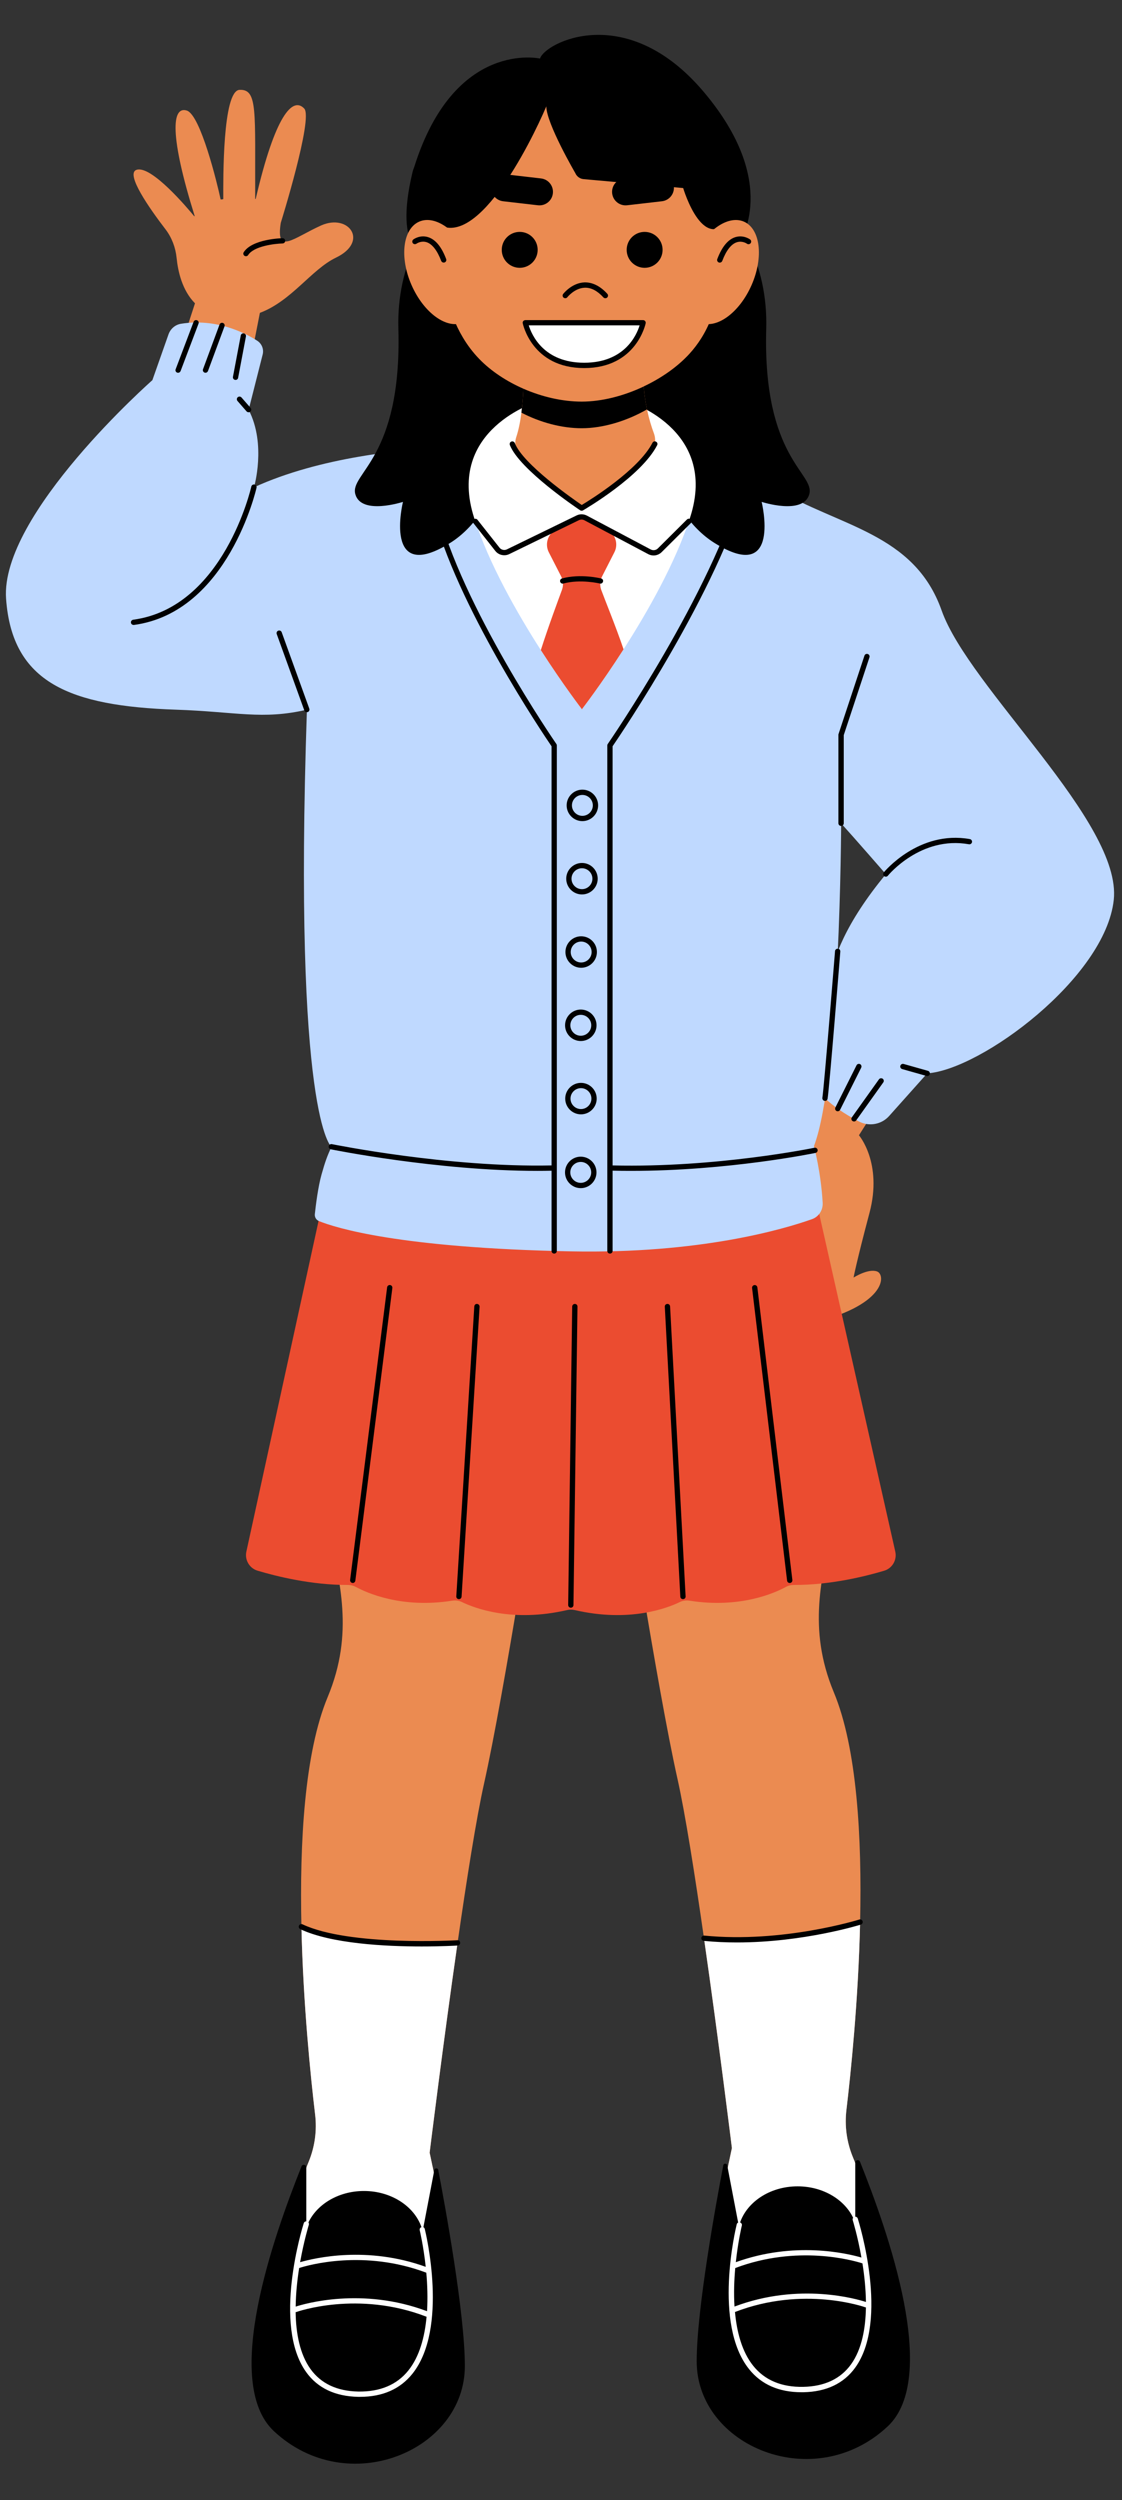
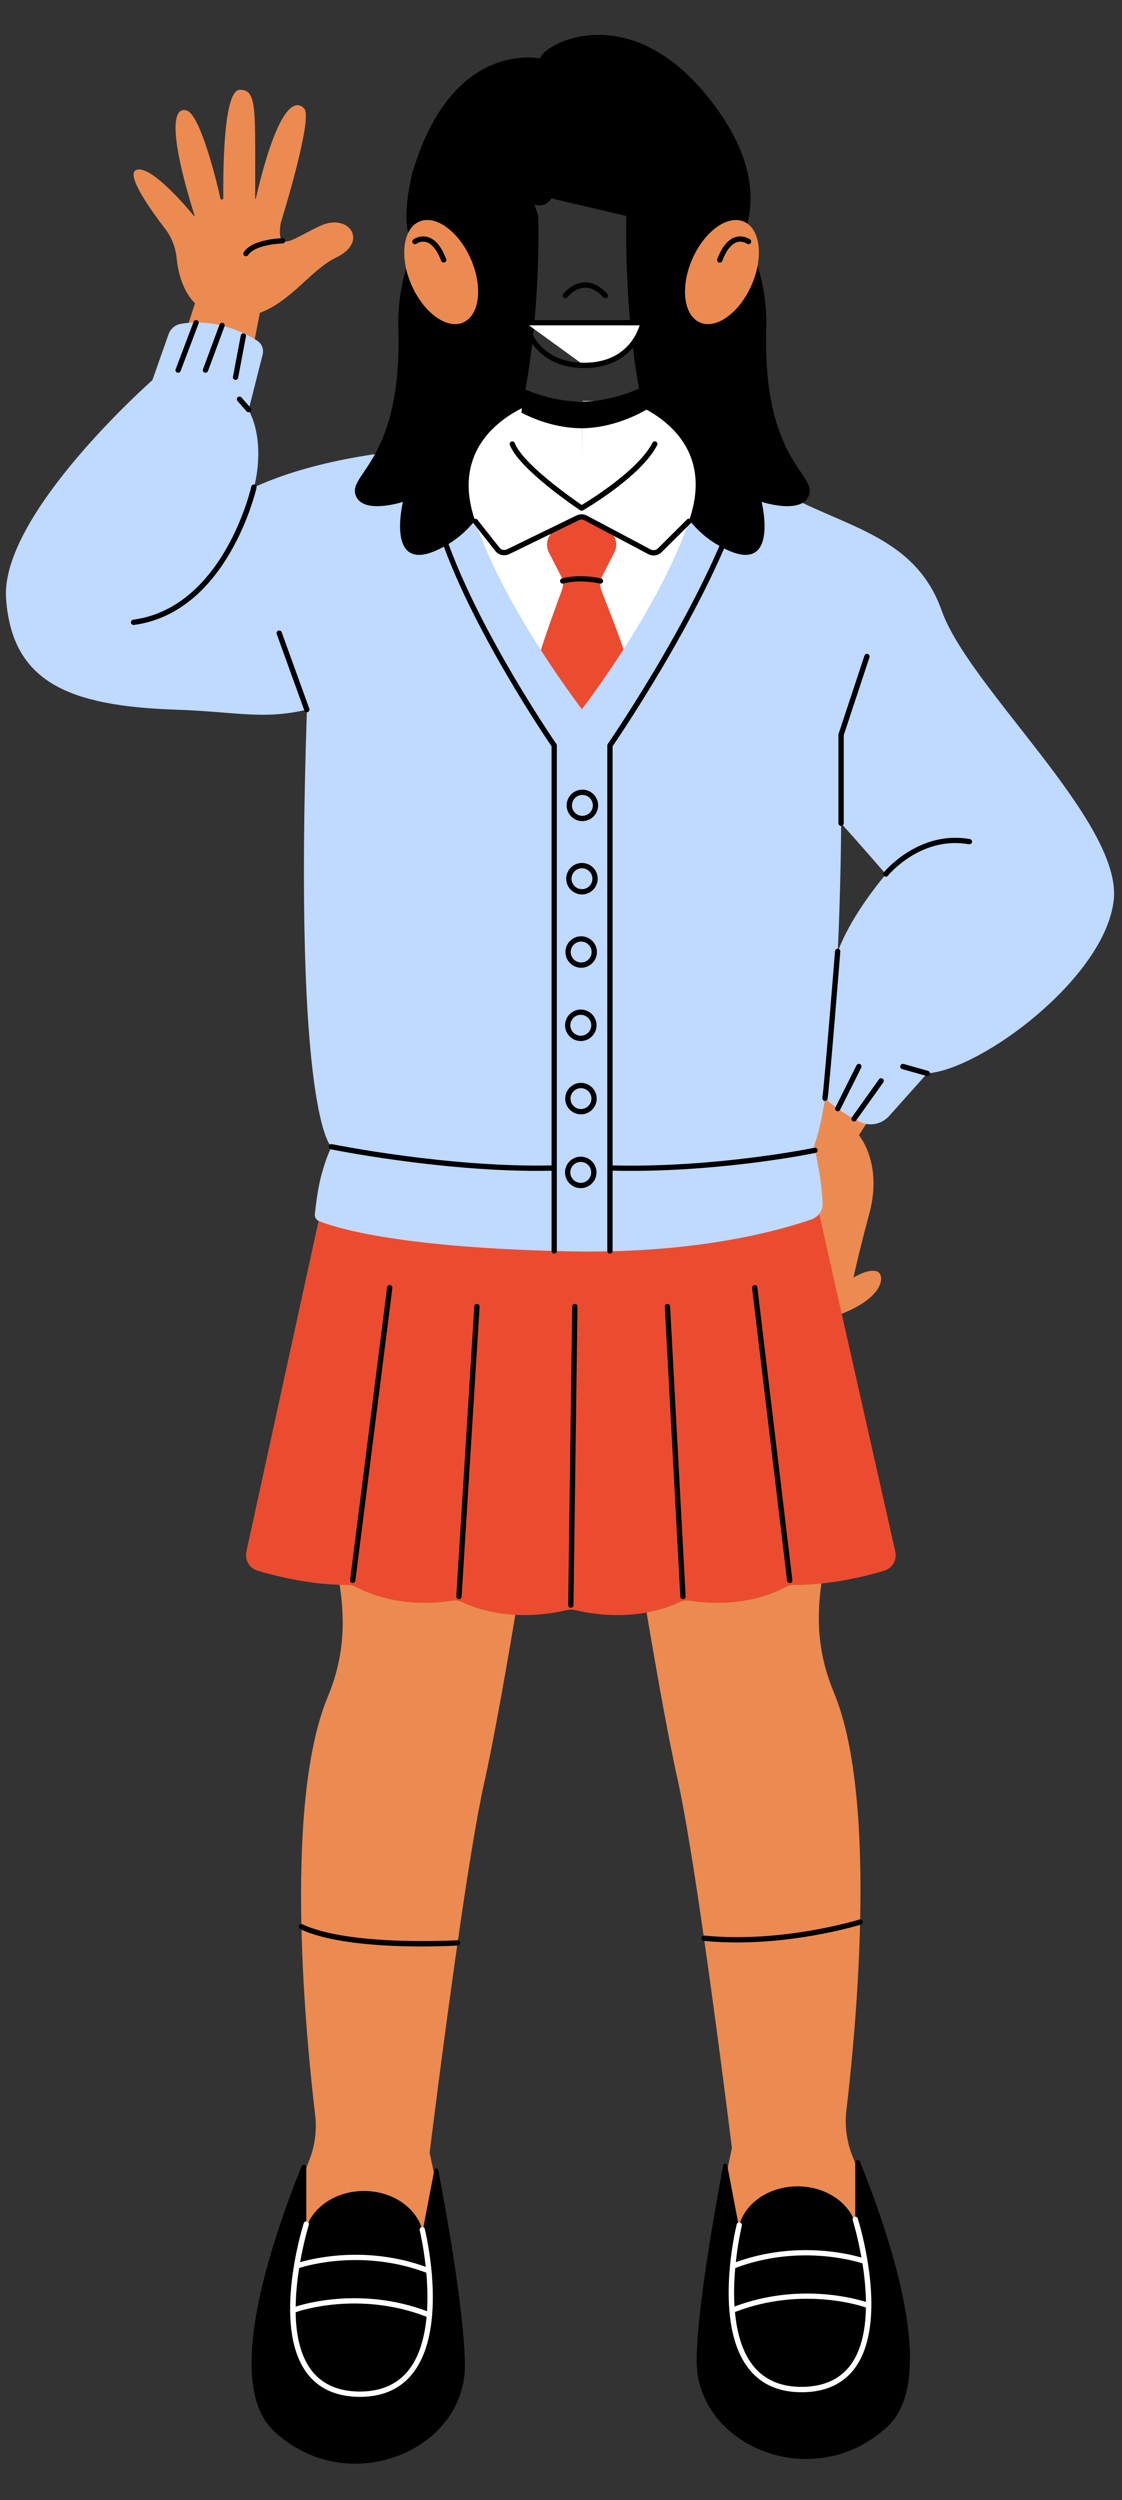
<svg xmlns="http://www.w3.org/2000/svg" fill="#000000" height="473.3" preserveAspectRatio="xMidYMid meet" version="1" viewBox="-1.1 -6.6 212.5 473.3" width="212.5" zoomAndPan="magnify">
  <rect x="-1.1" y="-6.6" width="212.5" height="473.3" fill="#333333" stroke="none" />
  <g id="change1_1">
    <path d="M166.27,451.64c-13.28,12.42-34.47,3.57-34.47-11.75c0-11.43,3.7-30.25,5.15-37.17 c0.01-0.01,0.01-0.02,0.01-0.02c0.34-1.67,0.56-2.64,0.56-2.64s-2.49-20.25-5.29-39.73c-1.72-12-3.57-23.7-5.03-30.22 c-3.83-17.11-10.21-58.47-10.21-58.47c-10.21-25.79,10.47-39.32,31.15-17.87c20.68,21.44-1.53,35.49,8.68,60 c4.4,10.56,5.34,27.56,4.98,43.5c-0.33,14.74-1.76,28.57-2.59,35.54c-0.37,3.04,0.05,6.11,1.21,8.94 C165.14,413.27,176.23,442.31,166.27,451.64z M51.52,452.52c13.28,12.42,34.47,3.57,34.47-11.75c0-11.43-3.7-30.25-5.15-37.17 c-0.01-0.01-0.01-0.02-0.01-0.02c-0.34-1.67-0.56-2.64-0.56-2.64s2.49-20.25,5.29-39.73c1.72-12,3.57-23.7,5.03-30.22 c3.83-17.11,10.21-58.47,10.21-58.47c10.21-25.79-10.47-39.32-31.15-17.87c-20.68,21.44,1.53,35.49-8.68,60 c-4.4,10.56-5.34,27.56-4.98,43.5c0.33,14.74,1.76,28.57,2.59,35.54c0.37,3.04-0.05,6.11-1.21,8.94 C52.65,414.15,41.56,443.19,51.52,452.52z" fill="#eb8b51" />
  </g>
  <g id="change2_1">
-     <path d="M166.27,451.64c-13.28,12.42-34.47,3.57-34.47-11.75c0-11.43,3.7-30.25,5.15-37.17 c0.01-0.01,0.01-0.02,0.01-0.02c0.34-1.67,0.56-2.64,0.56-2.64s-2.49-20.25-5.29-39.73c13.46,1.03,24.13-1.4,29.57-3.06 c-0.33,14.74-1.76,28.57-2.59,35.54c-0.37,3.04,0.05,6.11,1.21,8.94C165.14,413.27,176.23,442.31,166.27,451.64z M51.52,452.52 c13.28,12.42,34.47,3.57,34.47-11.75c0-11.43-3.7-30.25-5.15-37.17c-0.01-0.01-0.01-0.02-0.01-0.02c-0.34-1.67-0.56-2.64-0.56-2.64 s2.49-20.25,5.29-39.73c-13.46,1.03-24.13-1.4-29.57-3.06c0.33,14.74,1.76,28.57,2.59,35.54c0.37,3.04-0.05,6.11-1.21,8.94 C52.65,414.15,41.56,443.19,51.52,452.52z" fill="#ffffff" />
-   </g>
+     </g>
  <g id="change3_1">
    <path d="M167.02,452.75c-13.94,13.03-36.17,3.75-36.17-12.33c0-10.07,3.82-30.73,5.04-37.11c0.08-0.41,0.66-0.4,0.74,0.01l2.16,11.3 l0.13-0.01c1.18-4.19,5.67-7.31,11.04-7.31c4.91,0,9.09,2.61,10.66,6.27l0.26-0.01l0-10.74c0-0.52,0.71-0.66,0.9-0.18 C167.08,415.88,176.88,443.52,167.02,452.75z M50.77,453.64c13.94,13.03,36.17,3.75,36.17-12.33c0-10.07-3.82-30.73-5.04-37.11 c-0.08-0.41-0.66-0.4-0.74,0.01L79,415.5l-0.13-0.01c-1.18-4.19-5.67-7.31-11.04-7.31c-4.91,0-9.09,2.61-10.66,6.27l-0.26-0.01 l0-10.74c0-0.52-0.71-0.66-0.9-0.18C50.71,416.77,40.91,444.41,50.77,453.64z" fill="inherit" />
  </g>
  <g id="change2_2">
    <path d="M161.36,413.4c-0.08-0.26-0.36-0.41-0.63-0.33c-0.26,0.08-0.41,0.36-0.33,0.63 c0.02,0.07,0.94,3.02,1.65,7.08c-2.83-0.82-12.73-3.12-23.79,0.88c0.43-3.97,1.12-6.86,1.14-6.93c0.07-0.27-0.1-0.54-0.37-0.6 c-0.27-0.07-0.54,0.1-0.6,0.37c-0.19,0.76-4.53,18.82,2.34,27.41c2.32,2.9,5.65,4.37,9.92,4.37c0.12,0,0.24,0,0.36,0 c4.36-0.08,7.67-1.66,9.84-4.68C167.32,432.63,161.6,414.18,161.36,413.4z M162.24,421.88c0.36,2.25,0.63,4.78,0.66,7.31 c-1.59-0.52-12.57-3.78-24.89,0.87c-0.16-2.52-0.06-5.04,0.14-7.29C149.91,418.33,160.41,421.3,162.24,421.88z M160.08,441 c-1.98,2.75-5.02,4.18-9.05,4.26c-4.1,0.08-7.3-1.26-9.48-3.99c-2.13-2.66-3.1-6.38-3.45-10.18c13-5.03,24.55-0.94,24.66-0.9 c0.05,0.02,0.09,0.02,0.14,0.02C162.84,434.22,162.12,438.16,160.08,441z M78.76,415.01c-0.27,0.07-0.43,0.34-0.37,0.6 c0.02,0.07,0.71,2.96,1.14,6.93c-11.06-4-20.96-1.7-23.79-0.88c0.72-4.06,1.63-7.01,1.65-7.08c0.08-0.26-0.06-0.54-0.33-0.63 c-0.26-0.08-0.54,0.06-0.63,0.33c-0.25,0.78-5.97,19.24,0.46,28.19c2.17,3.02,5.48,4.59,9.84,4.68c0.12,0,0.24,0,0.36,0 c4.27,0,7.6-1.47,9.92-4.37c6.87-8.59,2.53-26.65,2.34-27.41C79.29,415.11,79.03,414.94,78.76,415.01z M79.64,423.65 c0.2,2.25,0.29,4.77,0.14,7.29c-12.31-4.64-23.29-1.39-24.88-0.87c0.03-2.53,0.3-5.06,0.66-7.31 C57.38,422.18,67.88,419.22,79.64,423.65z M76.24,442.16c-2.18,2.73-5.4,4.05-9.48,3.99c-4.03-0.08-7.07-1.51-9.05-4.26 c-2.04-2.84-2.76-6.78-2.82-10.78c0.05,0,0.09,0,0.14-0.02c0.11-0.04,11.64-4.14,24.66,0.9C79.34,435.79,78.37,439.5,76.24,442.16z" fill="#ffffff" />
  </g>
  <g id="change1_2">
    <path d="M62.52,42.18c-4.64,2.23-8.4,8.2-14.4,10.45l-1.94,9.9l-13.02-3.51l2.67-8.2c-2.43-2.44-3.23-6.07-3.48-8.59 c-0.2-1.98-0.91-3.86-2.12-5.44c-2.91-3.79-7.67-10.52-5.47-11.24c2.8-0.92,9.7,7.3,10.91,8.77c0.04,0.05,0.11,0,0.09-0.06 c-4.72-15.09-4.37-20.84-1.48-19.93c2.6,0.82,5.77,13.82,6.4,16.8c0.01,0.07,0.51,0.01,0.51-0.06c-0.01-3.46-0.17-20.52,3.08-20.66 c3.48-0.15,2.9,4,2.96,20.61c0,0.07,0.1,0.07,0.11,0c3.66-15.75,6.97-19.4,9.18-17.07c1.74,1.84-4.44,21.63-4.44,21.63 c-0.01,0.02-0.01,0.03-0.01,0.05c-0.95,6.12,2.41,2.81,7.65,0.45C64.96,33.75,68.85,39.14,62.52,42.18z M157.37,187.77l-11.62,12.13 c0,0-9.06,47.62,6,44.2s14.94-9.35,13.28-9.99c-1.66-0.64-4.47,1.15-4.47,1.15s0.51-2.81,3.02-12.26c2.51-9.45-2-14.68-2-14.68 l2-3.15L157.37,187.77z" fill="#eb8b51" />
  </g>
  <g id="change4_1">
    <path d="M148.66,199.27l19.8,87.86c0.36,1.58-0.56,3.17-2.11,3.63c-3.58,1.07-10.23,2.72-17.11,2.69 c-0.53,0-1.04,0.12-1.51,0.38c-2.03,1.11-8.63,4.11-18.22,2.6c-0.63-0.1-1.27-0.03-1.84,0.25c-2.32,1.13-9.5,3.94-19.95,1.52 c-0.46-0.11-0.94-0.11-1.4,0c-10.45,2.42-17.63-0.39-19.95-1.52c-0.57-0.28-1.22-0.35-1.84-0.25c-9.59,1.51-16.19-1.49-18.22-2.6 c-0.46-0.25-0.98-0.38-1.51-0.38c-6.89,0.03-13.54-1.63-17.12-2.7c-1.54-0.46-2.46-2.04-2.12-3.61l19.06-87.26l1.36-8.29 c0.25-1.49,1.53-2.58,3.04-2.58h37.99h36.05c1.33,0,2.51,0.86,2.93,2.12l2.58,7.84C148.61,199.08,148.64,199.18,148.66,199.27z" fill="#eb4c30" />
  </g>
  <g id="change5_1">
    <path d="M209.84,163.76c-1.59,14.72-25.14,32.16-35.33,32.84l-7.21,8.07c-1.43,1.6-3.76,2.04-5.68,1.06 c-3.61-1.85-8.95-5.32-9.98-10.03l5.17-9.56c0,0-5.45-8.7,9.87-27.25c0,0-6.2-7.12-8.47-9.61c0,0-0.16,47.95-5.15,61.09 c0,0,1.34,5.05,1.65,10.76c0.07,1.37-0.75,2.63-2.04,3.08c-5.43,1.92-21.23,6.57-45.63,6.09c-32.56-0.64-44.61-4.47-47.72-5.73 c-0.54-0.22-0.86-0.76-0.79-1.34c0.18-1.65,0.6-5.11,1.27-7.49c0.67-2.38,1.08-3.53,1.88-5.22c0,0-7.27-5.29-4.65-82.77 c-8.47,1.96-13.3,0.39-24.81,0c-20.04-0.68-31.04-5.05-32.17-21.02s27.71-41.36,27.71-41.36l3.05-8.66 c0.37-1.06,1.28-1.85,2.39-2.02c6.58-1.05,11.96,1.65,14.41,3.21c0.87,0.56,1.29,1.6,1.04,2.6l-2.66,10.49 c3.4,6.52,1.02,14.66,1.02,14.66c12.47-5.7,28.18-7.22,37.18-7.6c5.91-3.18,13.83-4.71,24.67-3.56c0,0,24.9,4.14,36.9,11.38 c12,7.25,26.27,8.38,31.48,23.1C182.44,123.67,211.43,149.03,209.84,163.76z" fill="#bfd9ff" />
  </g>
  <g id="change3_2">
    <path d="M144.02,55.63c-0.7,24.64,9.28,27.32,8.15,31.34s-9.02,1.44-9.02,1.44s3.88,15.79-8.96,7.76 c-18.31-11.45-16.66-61.75-16.66-61.75C121.41,18.13,144.72,30.99,144.02,55.63z M74.35,55.63c0.7,24.64-9.28,27.32-8.15,31.34 c1.13,4.02,9.02,1.44,9.02,1.44s-3.88,15.79,8.96,7.76c18.31-11.45,16.66-61.75,16.66-61.75C96.96,18.13,73.64,30.99,74.35,55.63z" fill="inherit" />
  </g>
  <g id="change2_3">
    <path d="M129.61,91.34c-2.79,8.64-8.1,17.95-12.61,24.98c-4.28,6.67-7.84,11.28-7.84,11.28v0.13 c0,0-3.55-4.6-7.83-11.26c-4.51-7.03-9.82-16.35-12.62-25c-5.44-16.85,12.02-22.04,12.02-22.04h8.34l0.09,10.85l0.09-10.98h8.34 C117.59,69.3,135.05,74.49,129.61,91.34z" fill="#ffffff" />
  </g>
  <g id="change3_3">
    <path d="M138.92,39.3l-43.5-10.2L79.69,41.72c0,0-6.32-0.32-2.68-15.64c0.09-0.39,0.21-0.75,0.35-1.09 c7.63-24.19,23.82-20.5,23.82-20.5c0.8-2.94,16.29-11.08,30.98,6.28S138.92,39.3,138.92,39.3z" fill="inherit" />
  </g>
  <g id="change1_3">
-     <path d="M135.63,39.96c0,6.57-0.8,12.56-3.95,17.53c-0.63,0.99-1.35,1.95-2.18,2.86c-2.25,2.47-5.32,4.62-8.69,6.21 c0,0,0,0,0,0.01c0.12,1.57,0.35,3.03,0.63,4.33c0.39,1.84,0.87,3.38,1.3,4.52c0.54,1.46,0.17,3.1-0.97,4.17 c-3.56,3.34-10.89,10.01-12.7,10.01c-1.78,0-8.27-6.36-11.47-9.61c-1-1.02-1.37-2.51-0.92-3.86c0.45-1.35,0.76-2.95,0.97-4.6 c0.2-1.53,0.32-3.1,0.38-4.53v-0.01c-3.19-1.4-6.12-3.32-8.36-5.63c-1.2-1.24-2.22-2.59-3.08-4.03c-2.98-4.96-4.07-11-4.07-17.36 c0-15.45,11.89-27.98,26.55-27.98C123.74,11.98,135.63,24.51,135.63,39.96z" fill="#eb8b51" />
-   </g>
+     </g>
  <g id="change3_4">
    <path d="M137.94,33.68c-5.58,9.11-9.65-4.68-9.65-4.68l-18.87-1.69c-0.7-0.06-1.3-0.51-1.57-1.16c0,0-5.49-9.4-5.48-12.62 c-3.01,7.09-13.72,28.52-21.39,21.67c-9.04-8.08,2.79-22.29,22.02-25.1c0,0-0.01,0.02-0.02,0.05c0.11-0.07,0.22-0.13,0.34-0.18 C124.57,2,143.49,24.62,137.94,33.68z" fill="inherit" />
  </g>
  <g id="change1_4">
    <path d="M88.08,42.45c2.3,5.27,1.65,10.64-1.45,12c-3.1,1.36-7.48-1.82-9.79-7.09s-1.65-10.64,1.45-12 S85.77,37.18,88.08,42.45z M130.01,42.45c-2.3,5.27-1.65,10.64,1.45,12s7.48-1.82,9.79-7.09s1.65-10.64-1.45-12 C136.7,34.01,132.32,37.18,130.01,42.45z" fill="#eb8b51" />
  </g>
  <g id="change4_2">
    <path d="M117,116.32c-4.28,6.67-7.84,11.28-7.84,11.28v0.13c0,0-3.55-4.6-7.83-11.26c1.44-4.51,3.37-9.68,4-11.4 c0.31-0.83,0.25-1.76-0.15-2.55l-2.34-4.57c-0.74-1.46-0.27-3.24,1.11-4.13l3.36-2.19c1.06-0.69,2.43-0.69,3.48,0l3.37,2.19 c1.37,0.89,1.85,2.67,1.1,4.13l-2.33,4.57c-0.41,0.79-0.46,1.72-0.16,2.55C113.4,106.81,115.49,111.88,117,116.32z" fill="#eb4c30" />
  </g>
  <g id="change3_5">
    <path d="M98.03,66.99c3.54,1.55,7.42,2.44,11.04,2.44c3.8,0,7.96-1.07,11.74-2.86c0.12,1.57,0.35,3.03,0.63,4.33 c-3.82,2.2-8.32,3.57-12.37,3.57c-3.77,0-7.86-1.09-11.42-2.95C97.85,69.99,97.97,68.42,98.03,66.99z M120.99,37.3 c-1.88,0-3.4,1.52-3.4,3.4s1.52,3.4,3.4,3.4s3.4-1.52,3.4-3.4S122.87,37.3,120.99,37.3z M97.33,37.3c-1.88,0-3.4,1.52-3.4,3.4 s1.52,3.4,3.4,3.4s3.4-1.52,3.4-3.4S99.21,37.3,97.33,37.3z M114.84,30.01c0.16,1.4,1.43,2.41,2.83,2.25l6.6-0.76 c1.4-0.16,2.41-1.43,2.25-2.83s-1.43-2.41-2.83-2.25l-6.59,0.76C115.68,27.34,114.68,28.61,114.84,30.01L114.84,30.01z M94.19,31.5 l6.59,0.76c1.4,0.16,2.67-0.84,2.83-2.25v0c0.16-1.4-0.84-2.67-2.25-2.83l-6.59-0.76c-1.4-0.16-2.67,0.84-2.83,2.25 C91.79,30.07,92.79,31.34,94.19,31.5z M106.35,49.67c0.01-0.02,1.38-1.73,3.28-1.8c1.21-0.05,2.4,0.57,3.55,1.83 c0.1,0.11,0.23,0.16,0.37,0.16c0.12,0,0.24-0.04,0.34-0.13c0.2-0.19,0.22-0.5,0.03-0.71c-1.36-1.49-2.83-2.2-4.33-2.16 c-2.37,0.09-3.96,2.1-4.03,2.19c-0.17,0.22-0.13,0.53,0.09,0.7C105.87,49.92,106.18,49.89,106.35,49.67z M135.04,43.09 c0.06,0.02,0.12,0.03,0.18,0.03c0.2,0,0.39-0.12,0.47-0.32c0.75-2,1.72-3.23,2.8-3.55c1.01-0.31,1.84,0.26,1.88,0.29 c0.22,0.16,0.54,0.11,0.7-0.11c0.16-0.22,0.12-0.54-0.11-0.7c-0.05-0.04-1.23-0.89-2.74-0.45c-1.42,0.42-2.58,1.82-3.47,4.16 C134.65,42.7,134.78,42.99,135.04,43.09z M77.78,39.53c0.03-0.02,0.85-0.6,1.88-0.29c1.08,0.33,2.05,1.56,2.8,3.55 c0.08,0.2,0.27,0.32,0.47,0.32c0.06,0,0.12-0.01,0.18-0.03c0.26-0.1,0.39-0.39,0.29-0.64c-0.88-2.34-2.05-3.74-3.47-4.16 c-1.51-0.45-2.69,0.41-2.74,0.45c-0.22,0.16-0.27,0.47-0.11,0.7C77.24,39.64,77.56,39.69,77.78,39.53z M92.71,97.7 c0.62,0.79,1.73,1.04,2.64,0.6l13.19-6.42c0.33-0.16,0.72-0.16,1.05,0.02l12.09,6.41c0.32,0.17,0.67,0.25,1.01,0.25 c0.55,0,1.1-0.22,1.52-0.63l5.5-5.47c0.2-0.19,0.2-0.51,0-0.71c-0.19-0.2-0.51-0.2-0.71,0l-5.5,5.47c-0.36,0.36-0.91,0.44-1.36,0.2 l-12.09-6.41c-0.61-0.32-1.34-0.33-1.95-0.03l-13.19,6.42c-0.48,0.24-1.08,0.1-1.41-0.32l-4.17-5.28c-0.17-0.22-0.49-0.25-0.7-0.08 c-0.22,0.17-0.25,0.49-0.08,0.7L92.71,97.7z M108.79,90.01c0.08,0.06,0.18,0.08,0.28,0.08c0.09,0,0.17-0.02,0.25-0.07 c0.45-0.26,11.03-6.45,14.04-12.34c0.13-0.25,0.03-0.55-0.22-0.67c-0.24-0.13-0.55-0.03-0.67,0.22 c-2.63,5.12-11.71,10.76-13.39,11.77c-1.69-1.16-11.13-7.72-12.68-11.72c-0.1-0.26-0.39-0.38-0.65-0.29 c-0.26,0.1-0.38,0.39-0.29,0.65C97.28,82.31,108.32,89.7,108.79,90.01z M112.75,102.91c-0.16-0.04-3.93-0.95-7.41,0 c-0.27,0.07-0.42,0.35-0.35,0.61c0.06,0.22,0.26,0.37,0.48,0.37c0.04,0,0.09-0.01,0.13-0.02c3.22-0.88,6.87-0.01,6.91,0 c0.27,0.07,0.54-0.1,0.6-0.37C113.18,103.24,113.02,102.97,112.75,102.91z M158.2,149.76c0.28,0,0.5-0.22,0.5-0.5v-16.69l4.87-14.73 c0.09-0.26-0.06-0.54-0.32-0.63c-0.27-0.09-0.55,0.06-0.63,0.32l-4.9,14.81c-0.02,0.05-0.03,0.1-0.03,0.16v16.77 C157.7,149.54,157.92,149.76,158.2,149.76z M182.59,152.25c-9.71-1.73-16.24,6.23-16.31,6.31c-0.17,0.22-0.14,0.53,0.08,0.7 c0.09,0.07,0.2,0.11,0.31,0.11c0.15,0,0.29-0.06,0.39-0.19c0.06-0.08,6.22-7.58,15.35-5.95c0.27,0.05,0.53-0.13,0.58-0.4 C183.04,152.56,182.86,152.3,182.59,152.25z M155.07,201.81c0.03,0,0.06,0.01,0.08,0.01c0.24,0,0.45-0.17,0.49-0.42 c0.33-1.96,2.33-26.8,2.41-27.86c0.02-0.28-0.18-0.52-0.46-0.54c-0.27-0.02-0.52,0.18-0.54,0.46c-0.02,0.26-2.08,25.85-2.4,27.77 C154.62,201.51,154.8,201.77,155.07,201.81z M57.01,128.23c0.06,0,0.11-0.01,0.17-0.03c0.26-0.09,0.39-0.38,0.3-0.64l-5.23-14.47 c-0.09-0.26-0.38-0.39-0.64-0.3c-0.26,0.09-0.39,0.38-0.3,0.64l5.23,14.47C56.61,128.1,56.81,128.23,57.01,128.23z M47.1,85.13 c-0.27-0.06-0.54,0.11-0.6,0.38c-0.05,0.23-5.23,22.9-22.37,25.21c-0.27,0.04-0.47,0.29-0.43,0.56c0.03,0.25,0.25,0.43,0.5,0.43 c0.02,0,0.04,0,0.07,0c17.84-2.4,23.17-25.75,23.22-25.99C47.54,85.45,47.37,85.19,47.1,85.13z M165.37,197.73l-5.13,7.19 c-0.16,0.22-0.11,0.54,0.12,0.7c0.09,0.06,0.19,0.09,0.29,0.09c0.16,0,0.31-0.07,0.41-0.21l5.13-7.19c0.16-0.22,0.11-0.54-0.12-0.7 C165.84,197.46,165.53,197.51,165.37,197.73z M161.12,195.08l-4,7.98c-0.12,0.25-0.02,0.55,0.22,0.67c0.07,0.04,0.15,0.05,0.22,0.05 c0.18,0,0.36-0.1,0.45-0.28l4-7.98c0.12-0.25,0.02-0.55-0.22-0.67C161.54,194.73,161.24,194.83,161.12,195.08z M174.64,196.12 l-4.6-1.3c-0.26-0.08-0.54,0.08-0.62,0.35c-0.08,0.27,0.08,0.54,0.35,0.62l4.6,1.3c0.04,0.01,0.09,0.02,0.14,0.02 c0.22,0,0.42-0.14,0.48-0.36C175.07,196.47,174.91,196.19,174.64,196.12z M37.65,63.94c0.06,0.02,0.12,0.03,0.17,0.03 c0.2,0,0.39-0.13,0.47-0.33l3.13-8.46c0.1-0.26-0.04-0.55-0.3-0.64c-0.26-0.1-0.55,0.04-0.64,0.3l-3.13,8.46 C37.25,63.56,37.39,63.84,37.65,63.94z M32.45,63.94c0.06,0.02,0.12,0.03,0.18,0.03c0.2,0,0.39-0.12,0.47-0.32l3.4-8.98 c0.1-0.26-0.03-0.55-0.29-0.64c-0.26-0.1-0.55,0.03-0.64,0.29l-3.4,8.98C32.06,63.55,32.19,63.84,32.45,63.94z M43.42,65.32 c0.03,0.01,0.06,0.01,0.09,0.01c0.24,0,0.45-0.17,0.49-0.41l1.48-7.83c0.05-0.27-0.13-0.53-0.4-0.58c-0.27-0.05-0.53,0.13-0.58,0.4 l-1.48,7.83C42.97,65.01,43.15,65.27,43.42,65.32z M43.93,68.6c-0.21,0.18-0.23,0.5-0.05,0.71l1.72,1.97 c0.1,0.11,0.24,0.17,0.38,0.17c0.12,0,0.23-0.04,0.33-0.12c0.21-0.18,0.23-0.5,0.05-0.71l-1.72-1.97 C44.45,68.44,44.14,68.42,43.93,68.6z M112.18,145.87c0,1.64-1.34,2.98-2.98,2.98s-2.98-1.34-2.98-2.98s1.34-2.98,2.98-2.98 S112.18,144.23,112.18,145.87z M111.18,145.87c0-1.09-0.89-1.98-1.98-1.98c-1.09,0-1.98,0.89-1.98,1.98s0.89,1.98,1.98,1.98 C110.29,147.85,111.18,146.96,111.18,145.87z M112.1,159.75c0,1.64-1.34,2.98-2.98,2.98c-1.64,0-2.98-1.34-2.98-2.98 s1.34-2.98,2.98-2.98C110.77,156.77,112.1,158.11,112.1,159.75z M111.1,159.75c0-1.09-0.89-1.98-1.98-1.98s-1.98,0.89-1.98,1.98 s0.89,1.98,1.98,1.98S111.1,160.84,111.1,159.75z M111.95,173.63c0,1.64-1.34,2.98-2.98,2.98s-2.98-1.34-2.98-2.98 s1.34-2.98,2.98-2.98S111.95,171.98,111.95,173.63z M110.95,173.63c0-1.09-0.89-1.98-1.98-1.98s-1.98,0.89-1.98,1.98 s0.89,1.98,1.98,1.98S110.95,174.72,110.95,173.63z M105.92,187.5c0-1.64,1.34-2.98,2.98-2.98c1.64,0,2.98,1.34,2.98,2.98 s-1.34,2.98-2.98,2.98C107.25,190.48,105.92,189.14,105.92,187.5z M106.92,187.5c0,1.09,0.89,1.98,1.98,1.98s1.98-0.89,1.98-1.98 s-0.89-1.98-1.98-1.98S106.92,186.41,106.92,187.5z M111.91,201.38c0,1.64-1.34,2.98-2.98,2.98c-1.64,0-2.98-1.34-2.98-2.98 s1.34-2.98,2.98-2.98C110.57,198.4,111.91,199.74,111.91,201.38z M110.91,201.38c0-1.09-0.89-1.98-1.98-1.98s-1.98,0.89-1.98,1.98 s0.89,1.98,1.98,1.98S110.91,202.47,110.91,201.38z M111.87,215.35c0,1.64-1.34,2.98-2.98,2.98c-1.64,0-2.98-1.34-2.98-2.98 s1.34-2.98,2.98-2.98C110.54,212.38,111.87,213.71,111.87,215.35z M110.87,215.35c0-1.09-0.89-1.98-1.98-1.98s-1.98,0.89-1.98,1.98 s0.89,1.98,1.98,1.98S110.87,216.44,110.87,215.35z M81.71,89.48c-0.07-0.27-0.34-0.43-0.6-0.37c-0.27,0.07-0.43,0.34-0.37,0.6 c4.4,18.08,21.24,42.95,22.62,44.97v79.35c-19.67,0.42-41.38-3.99-41.6-4.03c-0.27-0.06-0.54,0.12-0.59,0.39 c-0.06,0.27,0.12,0.53,0.39,0.59c0.21,0.04,20.11,4.08,39.12,4.08c0.9,0,1.79-0.01,2.68-0.03v15.19c0,0.28,0.22,0.5,0.5,0.5 s0.5-0.22,0.5-0.5v-95.7c0-0.1-0.03-0.2-0.09-0.28C104.09,133.99,86.23,108.06,81.71,89.48z M153.36,211.66 c0.27-0.06,0.44-0.32,0.39-0.59c-0.06-0.27-0.32-0.44-0.59-0.39c-0.18,0.04-18.54,3.82-38.24,3.35v-79.35 c1.45-2.12,20.01-29.49,25.51-49.56c0.07-0.27-0.08-0.54-0.35-0.61c-0.26-0.07-0.54,0.08-0.61,0.35 c-5.66,20.61-25.26,49.09-25.46,49.38c-0.06,0.08-0.09,0.18-0.09,0.28v95.7c0,0.28,0.22,0.5,0.5,0.5s0.5-0.22,0.5-0.5v-15.2 c1.14,0.03,2.28,0.04,3.41,0.04C136.79,215.08,153.18,211.7,153.36,211.66z M141.78,236.68c-0.27,0.03-0.47,0.28-0.44,0.56 l6.63,55.4c0.03,0.25,0.25,0.44,0.5,0.44c0.02,0,0.04,0,0.06,0c0.27-0.03,0.47-0.28,0.44-0.56l-6.63-55.4 C142.3,236.84,142.05,236.64,141.78,236.68z M125.28,240.25c-0.28,0.01-0.49,0.25-0.47,0.53l2.94,54.89 c0.01,0.27,0.23,0.47,0.5,0.47c0.01,0,0.02,0,0.03,0c0.28-0.01,0.49-0.25,0.47-0.53l-2.94-54.89 C125.79,240.44,125.57,240.23,125.28,240.25z M107.78,240.25C107.78,240.25,107.78,240.25,107.78,240.25c-0.28,0-0.5,0.22-0.51,0.49 l-0.76,56.51c0,0.28,0.22,0.5,0.49,0.51c0,0,0,0,0.01,0c0.27,0,0.5-0.22,0.5-0.49l0.76-56.51 C108.28,240.48,108.06,240.25,107.78,240.25z M89.26,240.25c-0.29-0.03-0.51,0.19-0.53,0.47l-3.41,54.89 c-0.02,0.28,0.19,0.51,0.47,0.53c0.01,0,0.02,0,0.03,0c0.26,0,0.48-0.2,0.5-0.47l3.41-54.89C89.74,240.5,89.53,240.27,89.26,240.25z M65.7,293.08c0.25,0,0.46-0.18,0.5-0.44l7.01-55.41c0.03-0.27-0.16-0.52-0.43-0.56c-0.27-0.03-0.52,0.16-0.56,0.43l-7.01,55.41 c-0.03,0.27,0.16,0.52,0.43,0.56C65.66,293.08,65.68,293.08,65.7,293.08z M45.21,41.83c0.08,0.05,0.18,0.08,0.27,0.08 c0.17,0,0.33-0.08,0.42-0.23c1.08-1.7,5.08-2.16,6.53-2.19c0.28-0.01,0.49-0.24,0.49-0.51c-0.01-0.28-0.26-0.49-0.51-0.49 c-0.23,0.01-5.75,0.16-7.35,2.66C44.91,41.37,44.98,41.68,45.21,41.83z M161.65,356.79c-0.14,0.04-14.52,4.51-29.37,3.04 c-0.26-0.02-0.52,0.17-0.55,0.45c-0.03,0.27,0.17,0.52,0.45,0.55c2.13,0.21,4.24,0.3,6.3,0.3c12.58,0,23.34-3.34,23.46-3.38 c0.26-0.08,0.41-0.36,0.33-0.63C162.19,356.85,161.91,356.71,161.65,356.79z M85.53,360.71c-0.2,0.01-20.44,1.18-29.33-3.01 c-0.25-0.12-0.55-0.01-0.67,0.24c-0.12,0.25-0.01,0.55,0.24,0.67c5.87,2.77,16.18,3.28,23.01,3.28c3.78,0,6.5-0.16,6.8-0.18 c0.28-0.02,0.49-0.25,0.47-0.53C86.05,360.91,85.81,360.69,85.53,360.71z" fill="inherit" />
  </g>
  <g id="change2_4">
-     <path d="M98.4,54.49h22.3c0,0-1.53,8.09-11.15,8.09S98.4,54.49,98.4,54.49z" fill="#ffffff" />
+     <path d="M98.4,54.49h22.3c0,0-1.53,8.09-11.15,8.09z" fill="#ffffff" />
  </g>
  <g id="change3_6">
    <path d="M109.54,63.08c-9.92,0-11.62-8.41-11.64-8.49c-0.03-0.15,0.01-0.3,0.11-0.41c0.1-0.11,0.24-0.18,0.39-0.18h22.3 c0.15,0,0.29,0.07,0.38,0.18c0.1,0.11,0.13,0.27,0.11,0.41C121.17,54.67,119.46,63.08,109.54,63.08z M99.04,54.99 c0.56,1.81,2.83,7.08,10.5,7.08c7.67,0,9.95-5.27,10.5-7.08H99.04z" fill="inherit" />
  </g>
</svg>